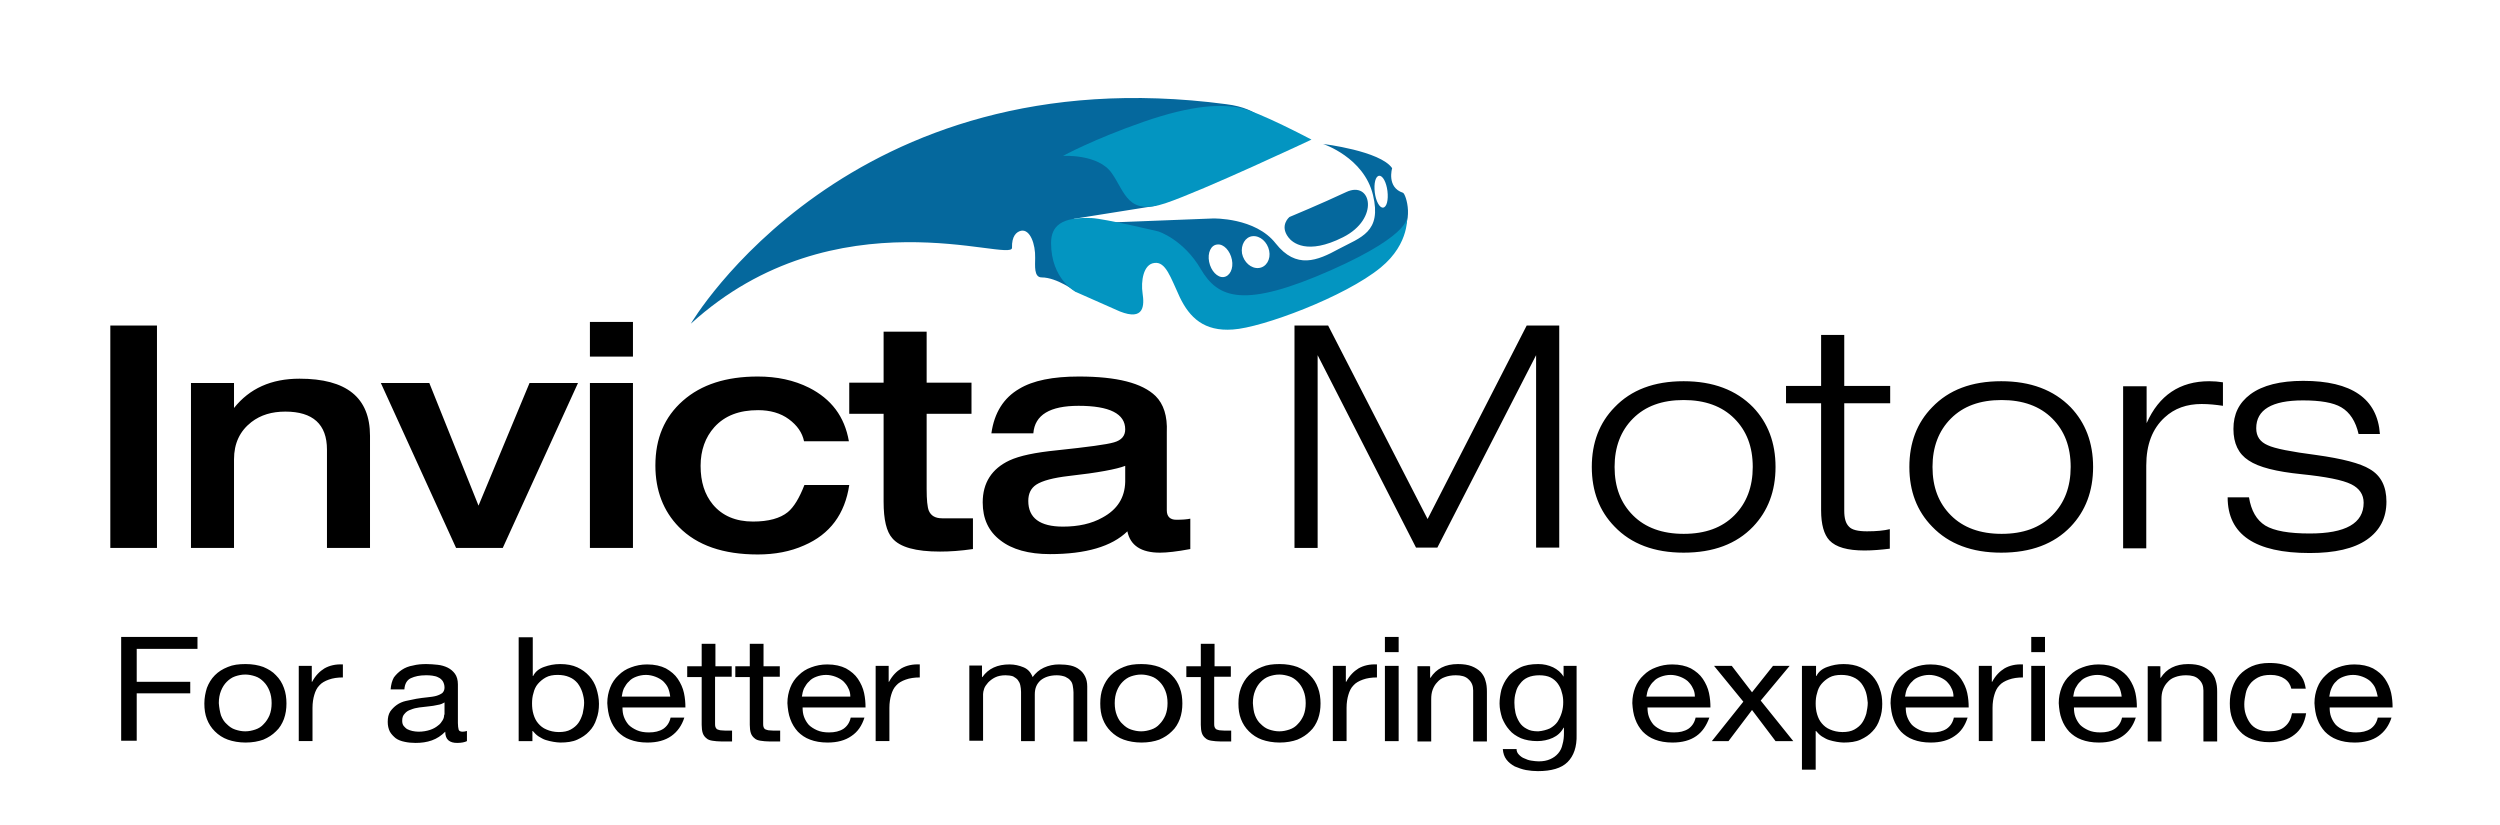
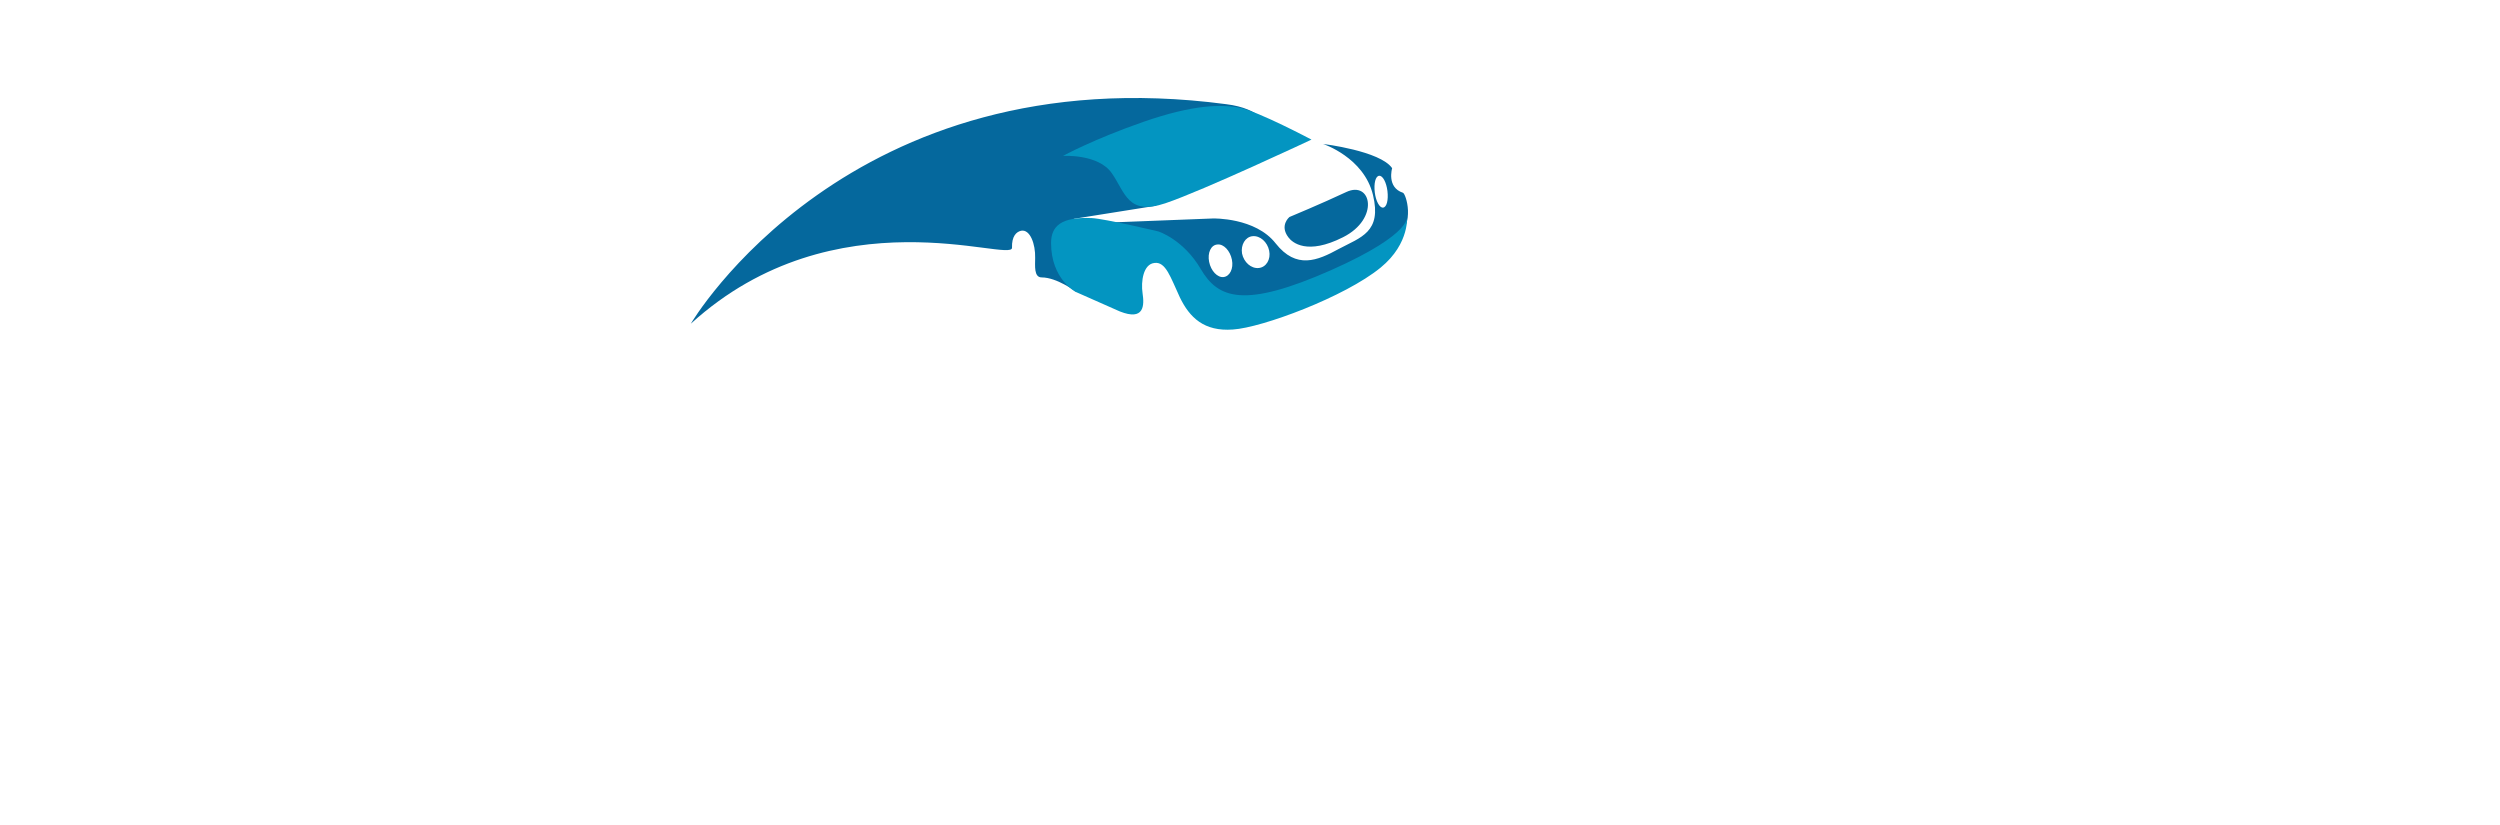
<svg xmlns="http://www.w3.org/2000/svg" version="1.1" id="Layer_1" x="0px" y="0px" viewBox="0 0 691.2 228.1" enable-background="new 0 0 691.2 228.1" xml:space="preserve">
  <g>
-     <path d="M54.6,176.2v3.2H37.8v9.1h14.8v3.2H37.8v13.1h-4.3v-28.7H54.6L54.6,176.2z M61.1,197.8c0.4,1,0.9,1.8,1.6,2.4   c0.7,0.7,1.4,1.2,2.3,1.5c0.9,0.3,1.8,0.5,2.8,0.5c1,0,1.9-0.2,2.8-0.5c0.9-0.3,1.7-0.8,2.3-1.5c0.7-0.7,1.2-1.5,1.6-2.4   c0.4-1,0.6-2.1,0.6-3.4c0-1.3-0.2-2.4-0.6-3.4c-0.4-1-0.9-1.8-1.6-2.5c-0.7-0.7-1.4-1.2-2.3-1.5c-0.9-0.3-1.8-0.5-2.8-0.5   c-1,0-1.9,0.2-2.8,0.5c-0.9,0.3-1.7,0.9-2.3,1.5c-0.7,0.7-1.2,1.5-1.6,2.5c-0.4,1-0.6,2.1-0.6,3.4   C60.6,195.7,60.8,196.8,61.1,197.8L61.1,197.8z M57.2,190.2c0.5-1.3,1.2-2.5,2.2-3.5c1-1,2.1-1.7,3.6-2.3c1.4-0.6,3-0.8,4.9-0.8   c1.9,0,3.5,0.3,4.9,0.8c1.4,0.6,2.6,1.3,3.5,2.3c1,1,1.7,2.1,2.2,3.5c0.5,1.3,0.7,2.8,0.7,4.3c0,1.5-0.2,2.9-0.7,4.3   c-0.5,1.3-1.2,2.5-2.2,3.4c-1,1-2.1,1.7-3.5,2.3c-1.4,0.5-3,0.8-4.9,0.8c-1.8,0-3.5-0.3-4.9-0.8c-1.4-0.5-2.6-1.3-3.6-2.3   c-1-1-1.7-2.1-2.2-3.4c-0.5-1.3-0.7-2.7-0.7-4.3C56.5,192.9,56.8,191.5,57.2,190.2L57.2,190.2z M86.2,184.1v4.4h0.1   c0.9-1.7,2.1-2.9,3.4-3.7c1.4-0.8,3.1-1.2,5.1-1.1v3.6c-1.5,0-2.8,0.2-3.9,0.6c-1.1,0.4-2,0.9-2.6,1.6c-0.7,0.7-1.1,1.6-1.4,2.6   c-0.3,1-0.5,2.2-0.5,3.6v9.2h-3.8v-20.8H86.2L86.2,184.1z M129.1,202.1c-0.4,0.1-0.8,0.2-1.2,0.2c-0.6,0-1-0.2-1.1-0.6   c-0.1-0.4-0.2-1-0.2-1.8v-10.7c0-1.2-0.3-2.2-0.8-2.9c-0.5-0.7-1.2-1.3-2-1.7c-0.8-0.4-1.8-0.7-2.8-0.8c-1-0.1-2.1-0.2-3.1-0.2   c-1.3,0-2.6,0.1-3.7,0.4c-1.2,0.2-2.2,0.6-3.1,1.2c-0.9,0.6-1.6,1.3-2.2,2.1c-0.5,0.9-0.8,2-0.9,3.3h3.8c0.1-1.5,0.7-2.6,1.8-3.1   c1.1-0.5,2.4-0.8,4.1-0.8c0.6,0,1.2,0,1.8,0.1c0.6,0.1,1.2,0.2,1.7,0.5c0.5,0.2,0.9,0.6,1.2,1c0.3,0.5,0.5,1.1,0.5,1.8   c0,0.6-0.2,1.1-0.6,1.5c-0.4,0.3-1,0.6-1.7,0.8c-0.7,0.2-1.6,0.3-2.5,0.4c-0.9,0.1-1.9,0.2-3,0.4c-1,0.2-2,0.4-2.9,0.6   c-0.9,0.2-1.8,0.6-2.5,1.1c-0.7,0.5-1.3,1.1-1.8,1.8c-0.5,0.8-0.7,1.7-0.7,2.9c0,1,0.2,1.9,0.6,2.7c0.4,0.7,1,1.3,1.6,1.8   c0.7,0.5,1.5,0.8,2.5,1c0.9,0.2,1.9,0.3,3,0.3c1.6,0,3.1-0.2,4.5-0.7c1.4-0.5,2.6-1.3,3.7-2.4c0,1.1,0.3,1.9,0.9,2.4   c0.6,0.5,1.4,0.7,2.4,0.7c1.2,0,2.1-0.2,2.7-0.5V202.1L129.1,202.1z M122.8,197.6c0,0.5-0.1,1-0.4,1.5c-0.3,0.5-0.7,1.1-1.3,1.5   c-0.6,0.5-1.3,0.9-2.2,1.2c-0.9,0.3-2,0.5-3.2,0.5c-0.6,0-1.2-0.1-1.7-0.2c-0.5-0.1-1-0.3-1.4-0.5c-0.4-0.2-0.7-0.6-1-0.9   c-0.3-0.4-0.4-0.9-0.4-1.4c0-0.9,0.2-1.5,0.7-2c0.4-0.5,1-0.9,1.7-1.1c0.7-0.3,1.5-0.5,2.3-0.6c0.9-0.1,1.7-0.2,2.6-0.3   c0.9-0.1,1.7-0.2,2.5-0.4c0.8-0.1,1.4-0.4,1.9-0.7V197.6L122.8,197.6z M147.3,176.2v10.7h0.1c0.6-1.2,1.6-2,3-2.5   c1.4-0.5,2.8-0.8,4.5-0.8c1.8,0,3.4,0.3,4.7,0.9c1.3,0.6,2.4,1.4,3.3,2.4c0.9,1,1.6,2.2,2,3.5c0.4,1.3,0.7,2.7,0.7,4.2   c0,1.5-0.2,2.9-0.7,4.2c-0.4,1.3-1.1,2.5-2,3.4c-0.9,1-2,1.7-3.3,2.3c-1.3,0.6-2.9,0.8-4.7,0.8c-0.6,0-1.2-0.1-1.9-0.2   c-0.7-0.1-1.4-0.3-2.1-0.5c-0.7-0.2-1.3-0.6-2-1c-0.6-0.4-1.1-0.9-1.6-1.5h-0.1v2.8h-3.8v-28.7H147.3L147.3,176.2z M161,191.4   c-0.3-0.9-0.7-1.7-1.3-2.5c-0.6-0.7-1.3-1.3-2.3-1.7c-0.9-0.4-2-0.6-3.2-0.6c-1.3,0-2.4,0.2-3.3,0.7c-0.9,0.5-1.6,1.1-2.2,1.8   c-0.6,0.7-1,1.6-1.2,2.5c-0.3,0.9-0.4,1.9-0.4,2.9c0,1,0.1,2,0.4,3c0.3,1,0.7,1.8,1.3,2.5c0.6,0.7,1.3,1.3,2.3,1.7   c0.9,0.4,2.1,0.7,3.4,0.7s2.4-0.2,3.3-0.7c0.9-0.5,1.6-1.1,2.1-1.8c0.5-0.7,0.9-1.6,1.2-2.6c0.2-1,0.4-2,0.4-3   C161.5,193.3,161.3,192.4,161,191.4L161,191.4z M184.7,190.2c-0.3-0.7-0.8-1.3-1.4-1.9c-0.6-0.5-1.3-0.9-2.1-1.2   c-0.8-0.3-1.7-0.5-2.6-0.5c-1,0-1.9,0.2-2.7,0.5c-0.8,0.3-1.5,0.7-2,1.3c-0.6,0.5-1,1.2-1.4,1.9c-0.3,0.7-0.5,1.5-0.6,2.3h13.4   C185.2,191.7,185,190.9,184.7,190.2L184.7,190.2z M185.6,203.5c-1.7,1.2-3.9,1.8-6.6,1.8c-1.9,0-3.5-0.3-4.8-0.8   c-1.4-0.5-2.5-1.3-3.4-2.2c-0.9-1-1.6-2.1-2.1-3.5c-0.5-1.3-0.7-2.8-0.8-4.4c0-1.6,0.3-3,0.8-4.3c0.5-1.3,1.3-2.5,2.3-3.4   c1-1,2.1-1.7,3.5-2.2c1.3-0.5,2.8-0.8,4.4-0.8c2.1,0,3.8,0.4,5.2,1.1c1.4,0.8,2.5,1.7,3.3,2.9c0.8,1.2,1.4,2.5,1.7,3.9   c0.3,1.4,0.4,2.7,0.4,4h-17.4c0,0.9,0.1,1.8,0.4,2.6c0.3,0.8,0.7,1.5,1.3,2.2c0.6,0.6,1.4,1.1,2.3,1.5c0.9,0.4,2,0.6,3.3,0.6   c1.6,0,2.9-0.3,4-1c1-0.7,1.7-1.7,2-3.1h3.8C188.5,200.6,187.3,202.3,185.6,203.5L185.6,203.5z M202.3,184.1v3h-4.6V200   c0,0.4,0,0.7,0.1,1c0.1,0.2,0.2,0.4,0.4,0.6c0.2,0.1,0.5,0.2,0.9,0.3c0.4,0,0.9,0.1,1.5,0.1h1.8v3h-2.9c-1,0-1.8-0.1-2.5-0.2   c-0.7-0.1-1.3-0.3-1.7-0.7c-0.4-0.3-0.8-0.8-1-1.4s-0.3-1.4-0.3-2.3v-13.2h-4v-3h4v-6.2h3.8v6.2H202.3L202.3,184.1z M215.6,184.1v3   H211V200c0,0.4,0,0.7,0.1,1s0.2,0.4,0.4,0.6c0.2,0.1,0.5,0.2,0.9,0.3c0.4,0,0.9,0.1,1.5,0.1h1.8v3h-2.9c-1,0-1.8-0.1-2.5-0.2   c-0.7-0.1-1.3-0.3-1.7-0.7c-0.4-0.3-0.8-0.8-1-1.4s-0.3-1.4-0.3-2.3v-13.2h-4v-3h4v-6.2h3.8v6.2H215.6L215.6,184.1z M234.5,190.2   c-0.3-0.7-0.8-1.3-1.4-1.9c-0.6-0.5-1.3-0.9-2.1-1.2c-0.8-0.3-1.7-0.5-2.6-0.5c-1,0-1.9,0.2-2.7,0.5c-0.8,0.3-1.5,0.7-2,1.3   c-0.6,0.5-1,1.2-1.4,1.9c-0.3,0.7-0.5,1.5-0.6,2.3h13.4C235.1,191.7,234.9,190.9,234.5,190.2L234.5,190.2z M235.4,203.5   c-1.7,1.2-3.9,1.8-6.6,1.8c-1.9,0-3.5-0.3-4.8-0.8c-1.4-0.5-2.5-1.3-3.4-2.2c-0.9-1-1.6-2.1-2.1-3.5c-0.5-1.3-0.7-2.8-0.8-4.4   c0-1.6,0.3-3,0.8-4.3c0.5-1.3,1.3-2.5,2.3-3.4c1-1,2.1-1.7,3.5-2.2c1.3-0.5,2.8-0.8,4.4-0.8c2.1,0,3.8,0.4,5.2,1.1   c1.4,0.8,2.5,1.7,3.3,2.9c0.8,1.2,1.4,2.5,1.7,3.9c0.3,1.4,0.4,2.7,0.4,4h-17.4c0,0.9,0.1,1.8,0.4,2.6c0.3,0.8,0.7,1.5,1.3,2.2   c0.6,0.6,1.4,1.1,2.3,1.5c0.9,0.4,2,0.6,3.3,0.6c1.6,0,2.9-0.3,4-1c1-0.7,1.7-1.7,2-3.1h3.8C238.3,200.6,237.2,202.3,235.4,203.5   L235.4,203.5z M245.7,184.1v4.4h0.1c0.9-1.7,2.1-2.9,3.4-3.7c1.4-0.8,3.1-1.2,5.1-1.1v3.6c-1.5,0-2.8,0.2-3.9,0.6   c-1.1,0.4-2,0.9-2.6,1.6c-0.7,0.7-1.1,1.6-1.4,2.6c-0.3,1-0.5,2.2-0.5,3.6v9.2h-3.8v-20.8H245.7L245.7,184.1z M271.5,184.1v3.1h0.1   c1.7-2.4,4.2-3.5,7.5-3.5c1.4,0,2.7,0.3,3.9,0.8c1.2,0.5,2,1.4,2.5,2.7c0.8-1.1,1.8-2,3.1-2.6c1.3-0.6,2.7-0.9,4.2-0.9   c1.2,0,2.2,0.1,3.2,0.3c0.9,0.2,1.8,0.6,2.4,1.1c0.7,0.5,1.2,1.1,1.6,1.9c0.4,0.8,0.6,1.7,0.6,2.8v15.2h-3.8v-13.6   c0-0.6-0.1-1.2-0.2-1.8c-0.1-0.6-0.3-1.1-0.7-1.5c-0.3-0.4-0.8-0.7-1.4-1c-0.6-0.2-1.3-0.4-2.3-0.4c-1.9,0-3.4,0.5-4.5,1.4   c-1.1,1-1.6,2.2-1.6,3.9v12.9h-3.8v-13.6c0-0.7-0.1-1.3-0.2-1.8c-0.1-0.6-0.4-1.1-0.7-1.5c-0.3-0.4-0.8-0.7-1.3-1   c-0.6-0.2-1.3-0.3-2.1-0.3c-1.1,0-2.1,0.2-2.9,0.6c-0.8,0.4-1.4,0.9-1.9,1.4c-0.5,0.6-0.9,1.1-1.1,1.7c-0.2,0.6-0.3,1.1-0.3,1.5   v12.9h-3.8v-20.8H271.5L271.5,184.1z M308.8,197.8c0.4,1,0.9,1.8,1.6,2.4c0.7,0.7,1.4,1.2,2.3,1.5c0.9,0.3,1.8,0.5,2.8,0.5   c1,0,1.9-0.2,2.8-0.5c0.9-0.3,1.7-0.8,2.3-1.5c0.7-0.7,1.2-1.5,1.6-2.4c0.4-1,0.6-2.1,0.6-3.4c0-1.3-0.2-2.4-0.6-3.4   c-0.4-1-0.9-1.8-1.6-2.5c-0.7-0.7-1.4-1.2-2.3-1.5c-0.9-0.3-1.8-0.5-2.8-0.5c-1,0-1.9,0.2-2.8,0.5c-0.9,0.3-1.7,0.9-2.3,1.5   c-0.7,0.7-1.2,1.5-1.6,2.5c-0.4,1-0.6,2.1-0.6,3.4C308.2,195.7,308.4,196.8,308.8,197.8L308.8,197.8z M304.9,190.2   c0.5-1.3,1.2-2.5,2.2-3.5c1-1,2.1-1.7,3.6-2.3c1.4-0.6,3-0.8,4.9-0.8c1.9,0,3.5,0.3,4.9,0.8c1.4,0.6,2.6,1.3,3.5,2.3   c1,1,1.7,2.1,2.2,3.5c0.5,1.3,0.7,2.8,0.7,4.3c0,1.5-0.2,2.9-0.7,4.3c-0.5,1.3-1.2,2.5-2.2,3.4c-1,1-2.1,1.7-3.5,2.3   c-1.4,0.5-3,0.8-4.9,0.8c-1.8,0-3.5-0.3-4.9-0.8c-1.4-0.5-2.6-1.3-3.6-2.3c-1-1-1.7-2.1-2.2-3.4c-0.5-1.3-0.7-2.7-0.7-4.3   C304.2,192.9,304.4,191.5,304.9,190.2L304.9,190.2z M340.3,184.1v3h-4.6V200c0,0.4,0,0.7,0.1,1c0.1,0.2,0.2,0.4,0.4,0.6   c0.2,0.1,0.5,0.2,0.9,0.3c0.4,0,0.9,0.1,1.5,0.1h1.8v3h-2.9c-1,0-1.8-0.1-2.5-0.2c-0.7-0.1-1.3-0.3-1.7-0.7c-0.4-0.3-0.8-0.8-1-1.4   c-0.2-0.6-0.3-1.4-0.3-2.3v-13.2h-4v-3h4v-6.2h3.8v6.2H340.3L340.3,184.1z M347,197.8c0.4,1,0.9,1.8,1.6,2.4   c0.7,0.7,1.4,1.2,2.3,1.5c0.9,0.3,1.8,0.5,2.8,0.5c1,0,1.9-0.2,2.8-0.5c0.9-0.3,1.7-0.8,2.3-1.5c0.7-0.7,1.2-1.5,1.6-2.4   c0.4-1,0.6-2.1,0.6-3.4c0-1.3-0.2-2.4-0.6-3.4s-0.9-1.8-1.6-2.5c-0.7-0.7-1.4-1.2-2.3-1.5c-0.9-0.3-1.8-0.5-2.8-0.5   c-1,0-1.9,0.2-2.8,0.5c-0.9,0.3-1.7,0.9-2.3,1.5c-0.7,0.7-1.2,1.5-1.6,2.5s-0.6,2.1-0.6,3.4C346.5,195.7,346.6,196.8,347,197.8   L347,197.8z M343.1,190.2c0.5-1.3,1.2-2.5,2.2-3.5c1-1,2.1-1.7,3.6-2.3c1.4-0.6,3-0.8,4.9-0.8c1.9,0,3.5,0.3,4.9,0.8   c1.4,0.6,2.6,1.3,3.5,2.3c1,1,1.7,2.1,2.2,3.5c0.5,1.3,0.7,2.8,0.7,4.3c0,1.5-0.2,2.9-0.7,4.3c-0.5,1.3-1.2,2.5-2.2,3.4   c-1,1-2.1,1.7-3.5,2.3c-1.4,0.5-3,0.8-4.9,0.8c-1.8,0-3.5-0.3-4.9-0.8c-1.4-0.5-2.6-1.3-3.6-2.3c-1-1-1.7-2.1-2.2-3.4   c-0.5-1.3-0.7-2.7-0.7-4.3C342.4,192.9,342.6,191.5,343.1,190.2L343.1,190.2z M372.1,184.1v4.4h0.1c0.9-1.7,2.1-2.9,3.4-3.7   c1.4-0.8,3.1-1.2,5.1-1.1v3.6c-1.5,0-2.8,0.2-3.9,0.6c-1.1,0.4-2,0.9-2.6,1.6c-0.7,0.7-1.1,1.6-1.4,2.6c-0.3,1-0.5,2.2-0.5,3.6v9.2   h-3.8v-20.8H372.1L372.1,184.1z M382.9,180.3v-4.2h3.8v4.2H382.9L382.9,180.3z M386.7,184.1v20.8h-3.8v-20.8H386.7L386.7,184.1z    M395.4,184.1v3.3h0.1c1.6-2.5,4.1-3.8,7.6-3.8c1.5,0,2.8,0.2,3.8,0.6c1,0.4,1.8,0.9,2.5,1.6c0.6,0.7,1.1,1.5,1.3,2.4   c0.3,0.9,0.4,1.9,0.4,3.1v13.7h-3.8v-14.1c0-1.3-0.4-2.3-1.3-3.1c-0.8-0.8-2-1.1-3.5-1.1c-1.2,0-2.2,0.2-3,0.5   c-0.9,0.3-1.6,0.8-2.1,1.4c-0.6,0.6-1,1.3-1.3,2.1c-0.3,0.8-0.4,1.7-0.4,2.6v11.7h-3.8v-20.8H395.4L395.4,184.1z M433.4,210.7   c-1.7,1.7-4.5,2.5-8.2,2.5c-1.1,0-2.2-0.1-3.3-0.3c-1.1-0.2-2.1-0.6-3.1-1c-0.9-0.5-1.7-1.1-2.3-1.9c-0.6-0.8-0.9-1.7-1-2.9h3.8   c0,0.6,0.2,1.1,0.7,1.6c0.4,0.4,0.9,0.8,1.5,1c0.6,0.3,1.2,0.5,1.9,0.6c0.7,0.1,1.4,0.2,2,0.2c1.3,0,2.3-0.2,3.2-0.6   c0.9-0.4,1.6-0.9,2.2-1.6c0.6-0.7,1-1.5,1.2-2.5c0.3-1,0.4-2,0.4-3.2v-1.4h-0.1c-0.7,1.3-1.7,2.2-3,2.8c-1.3,0.6-2.8,0.9-4.3,0.9   c-1.7,0-3.3-0.3-4.5-0.8c-1.3-0.6-2.4-1.3-3.2-2.3c-0.9-1-1.5-2.1-2-3.3c-0.4-1.3-0.7-2.6-0.7-4c0-1.2,0.2-2.5,0.5-3.8   c0.4-1.3,1-2.5,1.8-3.5c0.8-1.1,2-1.9,3.3-2.6c1.4-0.7,3.1-1,5.1-1c1.5,0,2.8,0.3,4.1,0.9c1.2,0.6,2.2,1.4,2.9,2.6h0v-3h3.6v19   C436,206.5,435.1,209,433.4,210.7L433.4,210.7z M428.5,201.4c0.9-0.5,1.6-1.1,2.1-1.8c0.5-0.8,0.9-1.6,1.2-2.6s0.4-1.9,0.4-2.9   c0-0.9-0.1-1.8-0.4-2.7c-0.2-0.9-0.6-1.7-1.1-2.4c-0.5-0.7-1.2-1.3-2-1.7c-0.8-0.4-1.9-0.6-3.1-0.6c-1.2,0-2.3,0.2-3.2,0.6   c-0.9,0.4-1.6,1-2.1,1.7c-0.6,0.7-1,1.5-1.2,2.4c-0.3,0.9-0.4,1.9-0.4,2.9c0,0.9,0.1,1.9,0.3,2.8c0.2,0.9,0.6,1.8,1.1,2.6   c0.5,0.8,1.2,1.4,2,1.8c0.8,0.5,1.9,0.7,3.2,0.7C426.5,202.1,427.6,201.8,428.5,201.4L428.5,201.4z M468,190.2   c-0.3-0.7-0.8-1.3-1.4-1.9c-0.6-0.5-1.3-0.9-2.1-1.2c-0.8-0.3-1.7-0.5-2.6-0.5c-1,0-1.9,0.2-2.7,0.5c-0.8,0.3-1.5,0.7-2,1.3   c-0.6,0.5-1,1.2-1.4,1.9c-0.3,0.7-0.5,1.5-0.6,2.3h13.4C468.6,191.7,468.4,190.9,468,190.2L468,190.2z M469,203.5   c-1.7,1.2-3.9,1.8-6.6,1.8c-1.9,0-3.5-0.3-4.8-0.8c-1.4-0.5-2.5-1.3-3.4-2.2c-0.9-1-1.6-2.1-2.1-3.5c-0.5-1.3-0.7-2.8-0.8-4.4   c0-1.6,0.3-3,0.8-4.3c0.5-1.3,1.3-2.5,2.3-3.4c1-1,2.1-1.7,3.5-2.2c1.3-0.5,2.8-0.8,4.4-0.8c2.1,0,3.8,0.4,5.2,1.1   c1.4,0.8,2.5,1.7,3.3,2.9c0.8,1.2,1.4,2.5,1.7,3.9c0.3,1.4,0.4,2.7,0.4,4h-17.4c0,0.9,0.1,1.8,0.4,2.6c0.3,0.8,0.7,1.5,1.3,2.2   c0.6,0.6,1.4,1.1,2.3,1.5c0.9,0.4,2,0.6,3.3,0.6c1.6,0,2.9-0.3,4-1c1-0.7,1.7-1.7,2-3.1h3.8C471.8,200.6,470.7,202.3,469,203.5   L469,203.5z M473.9,184.1h4.9l5.6,7.3l5.8-7.3h4.6l-8,9.6l9,11.2h-4.9l-6.5-8.6l-6.5,8.6h-4.6l8.7-10.9L473.9,184.1L473.9,184.1z    M502.1,184.1v2.8h0.1c0.6-1.2,1.6-2,3-2.5c1.4-0.5,2.8-0.8,4.5-0.8c1.8,0,3.4,0.3,4.7,0.9c1.3,0.6,2.4,1.4,3.3,2.4   c0.9,1,1.6,2.2,2,3.5c0.5,1.3,0.7,2.7,0.7,4.2c0,1.5-0.2,2.9-0.7,4.2c-0.4,1.3-1.1,2.5-2,3.4c-0.9,1-2,1.7-3.3,2.3   c-1.3,0.6-2.9,0.8-4.7,0.8c-0.6,0-1.2-0.1-1.9-0.2c-0.7-0.1-1.4-0.3-2.1-0.5c-0.7-0.2-1.3-0.6-2-1c-0.6-0.4-1.1-0.9-1.6-1.5h-0.1   v10.7h-3.8v-28.7H502.1L502.1,184.1z M515.9,191.4c-0.3-0.9-0.7-1.7-1.3-2.5c-0.6-0.7-1.3-1.3-2.3-1.7c-0.9-0.4-2-0.6-3.2-0.6   c-1.3,0-2.4,0.2-3.3,0.7c-0.9,0.5-1.6,1.1-2.2,1.8c-0.6,0.7-1,1.6-1.2,2.5c-0.3,0.9-0.4,1.9-0.4,2.9c0,1,0.1,2,0.4,3   c0.3,1,0.7,1.8,1.3,2.5c0.6,0.7,1.3,1.3,2.3,1.7c0.9,0.4,2.1,0.7,3.4,0.7c1.3,0,2.4-0.2,3.3-0.7c0.9-0.5,1.6-1.1,2.1-1.8   c0.5-0.7,0.9-1.6,1.2-2.6c0.2-1,0.4-2,0.4-3C516.3,193.3,516.2,192.4,515.9,191.4L515.9,191.4z M539.5,190.2   c-0.3-0.7-0.8-1.3-1.4-1.9c-0.6-0.5-1.3-0.9-2.1-1.2c-0.8-0.3-1.7-0.5-2.6-0.5c-1,0-1.9,0.2-2.7,0.5c-0.8,0.3-1.5,0.7-2,1.3   c-0.6,0.5-1,1.2-1.4,1.9c-0.3,0.7-0.5,1.5-0.6,2.3h13.4C540.1,191.7,539.9,190.9,539.5,190.2L539.5,190.2z M540.4,203.5   c-1.7,1.2-3.9,1.8-6.6,1.8c-1.9,0-3.5-0.3-4.8-0.8c-1.4-0.5-2.5-1.3-3.4-2.2c-0.9-1-1.6-2.1-2.1-3.5c-0.5-1.3-0.7-2.8-0.8-4.4   c0-1.6,0.3-3,0.8-4.3c0.5-1.3,1.3-2.5,2.3-3.4c1-1,2.1-1.7,3.5-2.2c1.3-0.5,2.8-0.8,4.4-0.8c2.1,0,3.8,0.4,5.2,1.1   c1.4,0.8,2.5,1.7,3.3,2.9c0.8,1.2,1.4,2.5,1.7,3.9c0.3,1.4,0.4,2.7,0.4,4h-17.4c0,0.9,0.1,1.8,0.4,2.6c0.3,0.8,0.7,1.5,1.3,2.2   c0.6,0.6,1.4,1.1,2.3,1.5c0.9,0.4,2,0.6,3.3,0.6c1.6,0,2.9-0.3,4-1c1-0.7,1.7-1.7,2-3.1h3.8C543.3,200.6,542.2,202.3,540.4,203.5   L540.4,203.5z M550.7,184.1v4.4h0.1c0.9-1.7,2.1-2.9,3.4-3.7c1.4-0.8,3.1-1.2,5.1-1.1v3.6c-1.5,0-2.8,0.2-3.9,0.6   c-1.1,0.4-2,0.9-2.6,1.6c-0.7,0.7-1.1,1.6-1.4,2.6c-0.3,1-0.5,2.2-0.5,3.6v9.2h-3.8v-20.8H550.7L550.7,184.1z M561.6,180.3v-4.2   h3.8v4.2H561.6L561.6,180.3z M565.4,184.1v20.8h-3.8v-20.8H565.4L565.4,184.1z M586,190.2c-0.3-0.7-0.8-1.3-1.4-1.9   c-0.6-0.5-1.3-0.9-2.1-1.2c-0.8-0.3-1.7-0.5-2.6-0.5c-1,0-1.9,0.2-2.7,0.5c-0.8,0.3-1.5,0.7-2,1.3c-0.6,0.5-1,1.2-1.4,1.9   c-0.3,0.7-0.5,1.5-0.6,2.3h13.4C586.5,191.7,586.3,190.9,586,190.2L586,190.2z M586.9,203.5c-1.7,1.2-3.9,1.8-6.6,1.8   c-1.9,0-3.5-0.3-4.8-0.8c-1.4-0.5-2.5-1.3-3.4-2.2c-0.9-1-1.6-2.1-2.1-3.5c-0.5-1.3-0.7-2.8-0.8-4.4c0-1.6,0.3-3,0.8-4.3   c0.5-1.3,1.3-2.5,2.3-3.4c1-1,2.1-1.7,3.5-2.2c1.3-0.5,2.8-0.8,4.4-0.8c2.1,0,3.8,0.4,5.2,1.1c1.4,0.8,2.5,1.7,3.3,2.9   c0.8,1.2,1.4,2.5,1.7,3.9c0.3,1.4,0.4,2.7,0.4,4h-17.4c0,0.9,0.1,1.8,0.4,2.6c0.3,0.8,0.7,1.5,1.3,2.2c0.6,0.6,1.4,1.1,2.3,1.5   c0.9,0.4,2,0.6,3.3,0.6c1.6,0,2.9-0.3,4-1c1-0.7,1.7-1.7,2-3.1h3.8C589.8,200.6,588.6,202.3,586.9,203.5L586.9,203.5z M597.3,184.1   v3.3h0.1c1.6-2.5,4.1-3.8,7.6-3.8c1.5,0,2.8,0.2,3.8,0.6c1,0.4,1.8,0.9,2.5,1.6c0.6,0.7,1.1,1.5,1.3,2.4c0.3,0.9,0.4,1.9,0.4,3.1   v13.7h-3.8v-14.1c0-1.3-0.4-2.3-1.3-3.1c-0.8-0.8-2-1.1-3.5-1.1c-1.2,0-2.2,0.2-3,0.5c-0.9,0.3-1.6,0.8-2.1,1.4   c-0.6,0.6-1,1.3-1.3,2.1c-0.3,0.8-0.4,1.7-0.4,2.6v11.7h-3.8v-20.8H597.3L597.3,184.1z M631.7,187.7c-1-0.7-2.3-1.1-3.9-1.1   c-1.4,0-2.5,0.2-3.5,0.7c-0.9,0.5-1.7,1.1-2.2,1.8c-0.6,0.8-1,1.6-1.2,2.6c-0.2,1-0.4,2-0.4,3c0,1,0.1,1.9,0.4,2.8   c0.3,0.9,0.7,1.7,1.2,2.4c0.5,0.7,1.2,1.3,2.1,1.7c0.9,0.4,1.9,0.6,3.1,0.6c1.9,0,3.4-0.4,4.4-1.3c1.1-0.9,1.7-2.1,2-3.7h3.9   c-0.4,2.6-1.5,4.6-3.2,5.9c-1.7,1.4-4.1,2.1-7,2.1c-1.8,0-3.3-0.3-4.7-0.8c-1.4-0.5-2.5-1.2-3.4-2.2c-0.9-0.9-1.6-2.1-2.1-3.4   s-0.7-2.7-0.7-4.3c0-1.6,0.2-3,0.7-4.4c0.5-1.4,1.1-2.5,2-3.5c0.9-1,2.1-1.8,3.4-2.4c1.4-0.6,3-0.9,4.8-0.9c1.3,0,2.6,0.1,3.7,0.4   c1.2,0.3,2.2,0.7,3.1,1.3c0.9,0.6,1.6,1.3,2.2,2.2c0.6,0.9,0.9,2,1.1,3.2h-4C633.3,189.4,632.7,188.4,631.7,187.7L631.7,187.7z    M656.7,190.2c-0.3-0.7-0.8-1.3-1.4-1.9c-0.6-0.5-1.3-0.9-2.1-1.2c-0.8-0.3-1.7-0.5-2.6-0.5c-1,0-1.9,0.2-2.7,0.5   c-0.8,0.3-1.5,0.7-2,1.3c-0.6,0.5-1,1.2-1.3,1.9c-0.3,0.7-0.5,1.5-0.6,2.3h13.4C657.2,191.7,657,190.9,656.7,190.2L656.7,190.2z    M657.6,203.5c-1.7,1.2-3.9,1.8-6.6,1.8c-1.9,0-3.5-0.3-4.8-0.8c-1.4-0.5-2.5-1.3-3.4-2.2c-0.9-1-1.6-2.1-2.1-3.5   c-0.5-1.3-0.7-2.8-0.8-4.4c0-1.6,0.3-3,0.8-4.3s1.3-2.5,2.3-3.4c1-1,2.1-1.7,3.5-2.2c1.3-0.5,2.8-0.8,4.4-0.8   c2.1,0,3.8,0.4,5.2,1.1c1.4,0.8,2.5,1.7,3.3,2.9c0.8,1.2,1.4,2.5,1.7,3.9c0.3,1.4,0.4,2.7,0.4,4h-17.4c0,0.9,0.1,1.8,0.4,2.6   c0.3,0.8,0.7,1.5,1.3,2.2c0.6,0.6,1.4,1.1,2.3,1.5c0.9,0.4,2,0.6,3.3,0.6c1.6,0,2.9-0.3,4-1c1-0.7,1.7-1.7,2-3.1h3.8   C660.5,200.6,659.3,202.3,657.6,203.5L657.6,203.5z" />
-     <path d="M43.4,151.5V90H30.5v61.5H43.4L43.4,151.5z M64.7,151.5v-24.5c0-4.4,1.6-7.8,4.8-10.3c2.6-2,5.7-2.9,9.4-2.9   c7.6,0,11.5,3.5,11.5,10.5v27.2h11.9v-31c0-10.6-6.5-15.8-19.5-15.8c-7.8,0-13.8,2.7-18.1,8.1v-6.9H52.8v45.6H64.7L64.7,151.5z    M139,151.5l20.8-45.6h-13.4l-14.1,33.9l-13.6-33.9h-13.4l20.8,45.6H139L139,151.5z M175,151.5v-45.6h-11.9v45.6H175L175,151.5z    M175,98.6v-9.6h-11.9v9.6H175L175,98.6z M223.7,107.2c-4.2-2.1-8.9-3.1-14.2-3.1c-8.7,0-15.6,2.2-20.7,6.7   c-5.1,4.5-7.6,10.4-7.6,17.9c0,6.9,2.2,12.6,6.5,17c5,5.1,12.3,7.6,21.8,7.6c4.7,0,9-0.8,12.8-2.5c7.2-3.1,11.3-8.7,12.5-16.7   h-12.4c-1.4,3.6-2.9,6.1-4.6,7.5c-2.1,1.7-5.3,2.6-9.6,2.6c-4.8,0-8.5-1.6-11.1-4.7c-2.3-2.8-3.4-6.3-3.4-10.7   c0-4.3,1.3-7.9,3.8-10.7c2.9-3.2,6.9-4.7,12.1-4.7c3.3,0,6.2,0.8,8.5,2.5c2.3,1.7,3.7,3.7,4.2,6.1h12.4   C233.5,115.1,229.8,110.3,223.7,107.2L223.7,107.2L223.7,107.2z M246.7,148.8c2.1,2.5,6.5,3.7,13.2,3.7c2.7,0,5.7-0.2,9.1-0.7v-8.5   c-3.8,0-6.6,0-8.5,0c-1.9,0-3.1-0.7-3.7-2.1c-0.4-1-0.6-3-0.6-6v-20.8h12.4v-8.6h-12.4V91.7h-11.9v14.1h-9.5v8.6h9.5v24.3   C244.3,143.7,245.1,147,246.7,148.8L246.7,148.8L246.7,148.8z M319.5,109.5c-3.7-3.6-10.7-5.4-21.2-5.4c-7.2,0-12.7,1.1-16.5,3.4   c-4.3,2.5-6.9,6.6-7.7,12.3h11.6c0.4-5.1,4.6-7.6,12.5-7.6c8.6,0,12.9,2.2,12.9,6.5c0,1.8-1,3-3.1,3.6c-2,0.6-7.3,1.3-15.8,2.2   c-6,0.6-10.3,1.5-13.1,2.8c-4.9,2.3-7.4,6.2-7.4,11.6c0,4.5,1.6,8,4.9,10.5c3.2,2.5,7.8,3.8,13.7,3.8c9.9,0,17.1-2.1,21.4-6.3   c0.8,3.9,3.8,5.9,9,5.9c1.9,0,4.7-0.3,8.4-1v-8.4c-0.9,0.2-2.2,0.3-3.9,0.3c-1.7,0-2.6-0.9-2.6-2.6v-21.6   C322.8,115,321.7,111.7,319.5,109.5L319.5,109.5L319.5,109.5z M304.8,143.1c-3,1.7-6.7,2.5-10.9,2.5c-6.4,0-9.6-2.4-9.6-7.1   c0-2,0.7-3.5,2.2-4.5c1.7-1.1,4.7-1.9,9-2.4c8.1-0.9,13.3-1.9,15.6-2.8v4.4C311,137.6,308.9,140.9,304.8,143.1L304.8,143.1   L304.8,143.1z M367.2,90h-9.3v61.5h6.4V98.2l27.2,53.2h5.9l27.3-53.2v53.2h6.4V90h-9l-27.4,53.5L367.2,90L367.2,90z M451.5,115.7   c3.4-3.4,8-5.1,14-5.1c5.9,0,10.6,1.7,14,5.1c3.4,3.4,5.1,7.8,5.1,13.4c0,5.5-1.7,10-5.1,13.4c-3.4,3.4-8,5.1-14,5.1   c-5.9,0-10.6-1.7-14-5.1c-3.4-3.4-5.1-7.8-5.1-13.4C446.4,123.6,448.1,119.1,451.5,115.7L451.5,115.7z M446.4,145.6   c4.6,4.8,11,7.2,19.1,7.2c8.2,0,14.6-2.4,19.2-7.2c4.1-4.3,6.2-9.8,6.2-16.5c0-6.7-2.1-12.2-6.2-16.5c-4.7-4.8-11.1-7.2-19.2-7.2   c-8.2,0-14.5,2.4-19.1,7.2c-4.2,4.3-6.3,9.8-6.3,16.5C440.1,135.8,442.2,141.3,446.4,145.6L446.4,145.6L446.4,145.6z M493.8,106.7   v4.8h9.7v29.6c0,3.9,0.8,6.7,2.3,8.3c1.8,1.9,5,2.8,9.7,2.8c2.2,0,4.6-0.2,7-0.5v-5.4c-1.6,0.4-3.7,0.6-6.3,0.6   c-2.5,0-4.2-0.4-5-1.3c-0.9-0.9-1.3-2.3-1.3-4.4v-29.7h12.7v-4.8h-12.7V92.6h-6.4v14.1H493.8L493.8,106.7z M539.4,115.7   c3.4-3.4,8-5.1,14-5.1c5.9,0,10.6,1.7,14,5.1c3.4,3.4,5.1,7.8,5.1,13.4c0,5.5-1.7,10-5.1,13.4c-3.4,3.4-8,5.1-14,5.1   c-5.9,0-10.6-1.7-14-5.1c-3.4-3.4-5.1-7.8-5.1-13.4C534.3,123.6,536,119.1,539.4,115.7L539.4,115.7z M534.2,145.6   c4.6,4.8,11,7.2,19.1,7.2c8.2,0,14.6-2.4,19.2-7.2c4.1-4.3,6.2-9.8,6.2-16.5c0-6.7-2.1-12.2-6.2-16.5c-4.7-4.8-11.1-7.2-19.2-7.2   c-8.2,0-14.5,2.4-19.1,7.2c-4.2,4.3-6.3,9.8-6.3,16.5C527.9,135.8,530,141.3,534.2,145.6L534.2,145.6L534.2,145.6z M593.4,151.5   v-22.8c0-5.8,1.7-10.2,5.1-13.3c2.7-2.5,6.1-3.7,10.2-3.7c2,0,3.9,0.2,5.9,0.5v-6.5c-1.3-0.2-2.5-0.3-3.8-0.3   c-8.1,0-13.9,3.9-17.3,11.6v-10.2H587v44.8H593.4L593.4,151.5z M636.8,105.3c-6.3,0-11.2,1.2-14.6,3.7c-3.2,2.4-4.7,5.5-4.7,9.6   c0,4,1.4,6.9,4.2,8.7c2.8,1.9,7.7,3.1,14.6,3.8c6.8,0.7,11.4,1.6,13.8,2.8c2.2,1.1,3.4,2.8,3.4,5.1c0,5.7-5,8.5-14.9,8.5   c-5.7,0-9.8-0.7-12.3-2.2c-2.4-1.5-3.9-4.1-4.5-7.8h-5.9c0,10.3,7.6,15.4,22.7,15.4c6.9,0,12.2-1.2,15.8-3.7   c3.6-2.5,5.4-6,5.4-10.5c0-4.2-1.5-7.2-4.6-9c-2.6-1.6-7.6-2.9-14.8-3.9c-7-0.9-11.5-1.8-13.4-2.7c-2.1-0.9-3.2-2.4-3.2-4.7   c0-5.1,4.3-7.7,12.9-7.7c4.8,0,8.4,0.6,10.6,1.9c2.4,1.4,4,3.9,4.8,7.4h5.9C657.3,110.2,650.2,105.3,636.8,105.3L636.8,105.3   L636.8,105.3z" />
    <g>
      <path fill="#05689D" d="M299.6,61.8l35.8-1.4c0,0,11.7-0.3,17.3,6.9c5.7,7.2,11.5,4.8,17.5,1.5c6-3.2,11.9-4.6,9.4-14.9    c-2.5-10.4-13.8-14.1-13.8-14.1s15.8,1.9,19.1,6.7c0,0-1.6,5.3,3,6.8c0.8,0.3,3.5,8.5-1.9,12.7c-5.4,4.2-27,15.7-27,15.7l-22,4.7    l-10.9-14.9L307,65.2L299.6,61.8z M334.3,72.4c0.5,2.5,2.3,4.4,4,4.2c1.7-0.2,2.8-2.3,2.3-4.8c-0.5-2.5-2.3-4.4-4-4.2    C334.8,67.7,333.8,69.9,334.3,72.4 M343.4,70.1c0.5,2.4,2.5,4.2,4.6,4c2.1-0.2,3.4-2.4,2.9-4.8c-0.5-2.4-2.5-4.2-4.6-4    C344.3,65.5,343,67.7,343.4,70.1 M380.1,53.2c0.3,2.4,1.3,4.3,2.3,4.2c1-0.1,1.5-2.1,1.2-4.6c-0.3-2.4-1.3-4.3-2.3-4.2    C380.3,48.7,379.8,50.7,380.1,53.2 M298.8,79.3l-1.9-18.8l22.6-3.6l31-22c0,0-1.7-4.9-11.5-6.1C234.6,15,191,89.5,191,89.5    c40-36.4,88.9-16.7,88.8-21c-0.1-3.2,1.2-4.4,2.5-4.7c2.5-0.5,4,3.7,3.9,7.5c0,2.1-0.4,5.4,1.8,5.4c4.2,0,9.4,3.9,9.4,3.9    L298.8,79.3z M356.2,65.6c-2.5-3.3,0.3-5.6,0.3-5.6s8.9-3.7,15.7-6.9c7-3.3,9.3,7.4-0.9,12.5C361.4,70.6,357.3,67.1,356.2,65.6" />
    </g>
    <path fill="#0395C1" d="M297.4,80.7c0,0-6.8-3.5-6.8-13.5c0-4.7,2.8-7.3,11.3-6.9c3.7,0.2,18.4,3.7,18.4,3.7s6.9,2.2,11.7,10.4   c4.8,8.2,12,10.9,36,0.3C391.4,64.3,389,59.5,389,59.5s1,7.7-7.3,14.5c-9.9,8.1-32.8,16.6-40.8,17.1c-8,0.6-12-3.3-14.7-8.9   c-2.6-5.6-3.9-9.9-7-9.5c-3.1,0.3-3.8,5.1-3.3,8.4c0.5,3.3,0.5,7.7-6.3,5C303,83.2,297.4,80.7,297.4,80.7 M316.1,33.7   c13.8-4.8,21.6-4.9,26.7-3.9c5.1,1,19.8,8.8,19.8,8.8s-30,14.1-40.4,17.6c-10.4,3.5-11.1-3-14.8-8.3c-3.7-5.4-13.5-4.8-13.5-4.8   S302.3,38.5,316.1,33.7" />
  </g>
</svg>